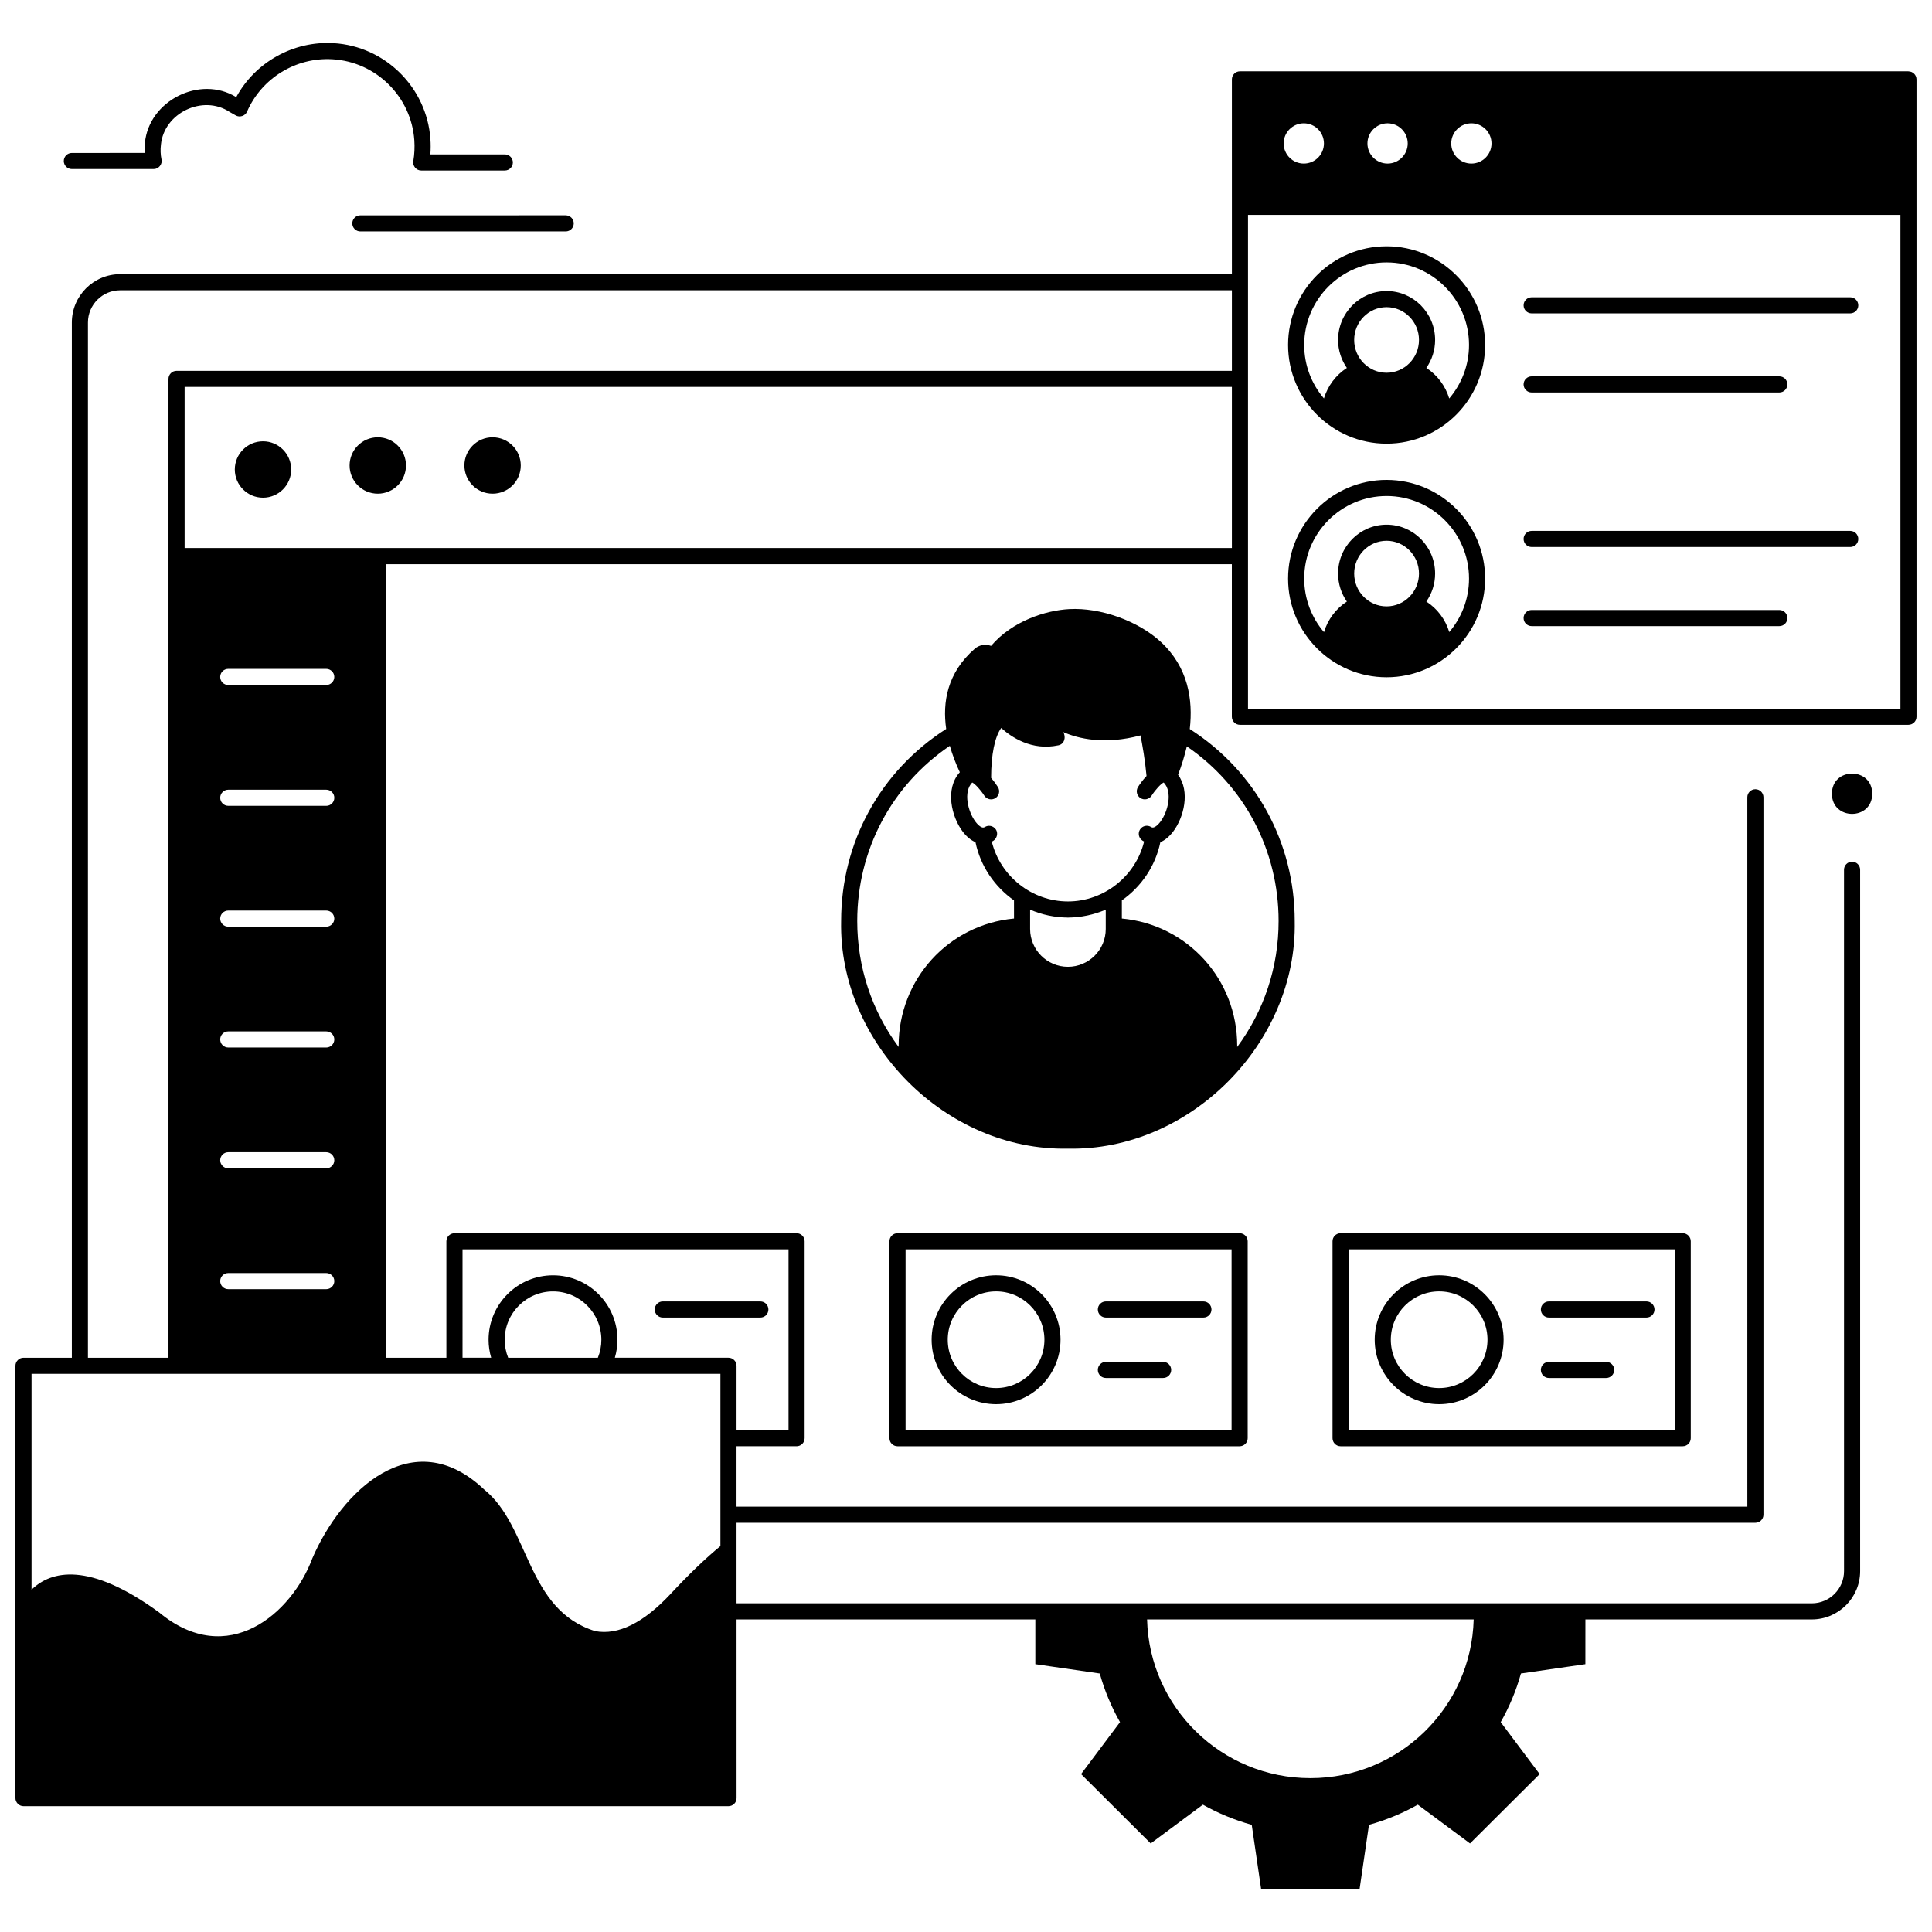
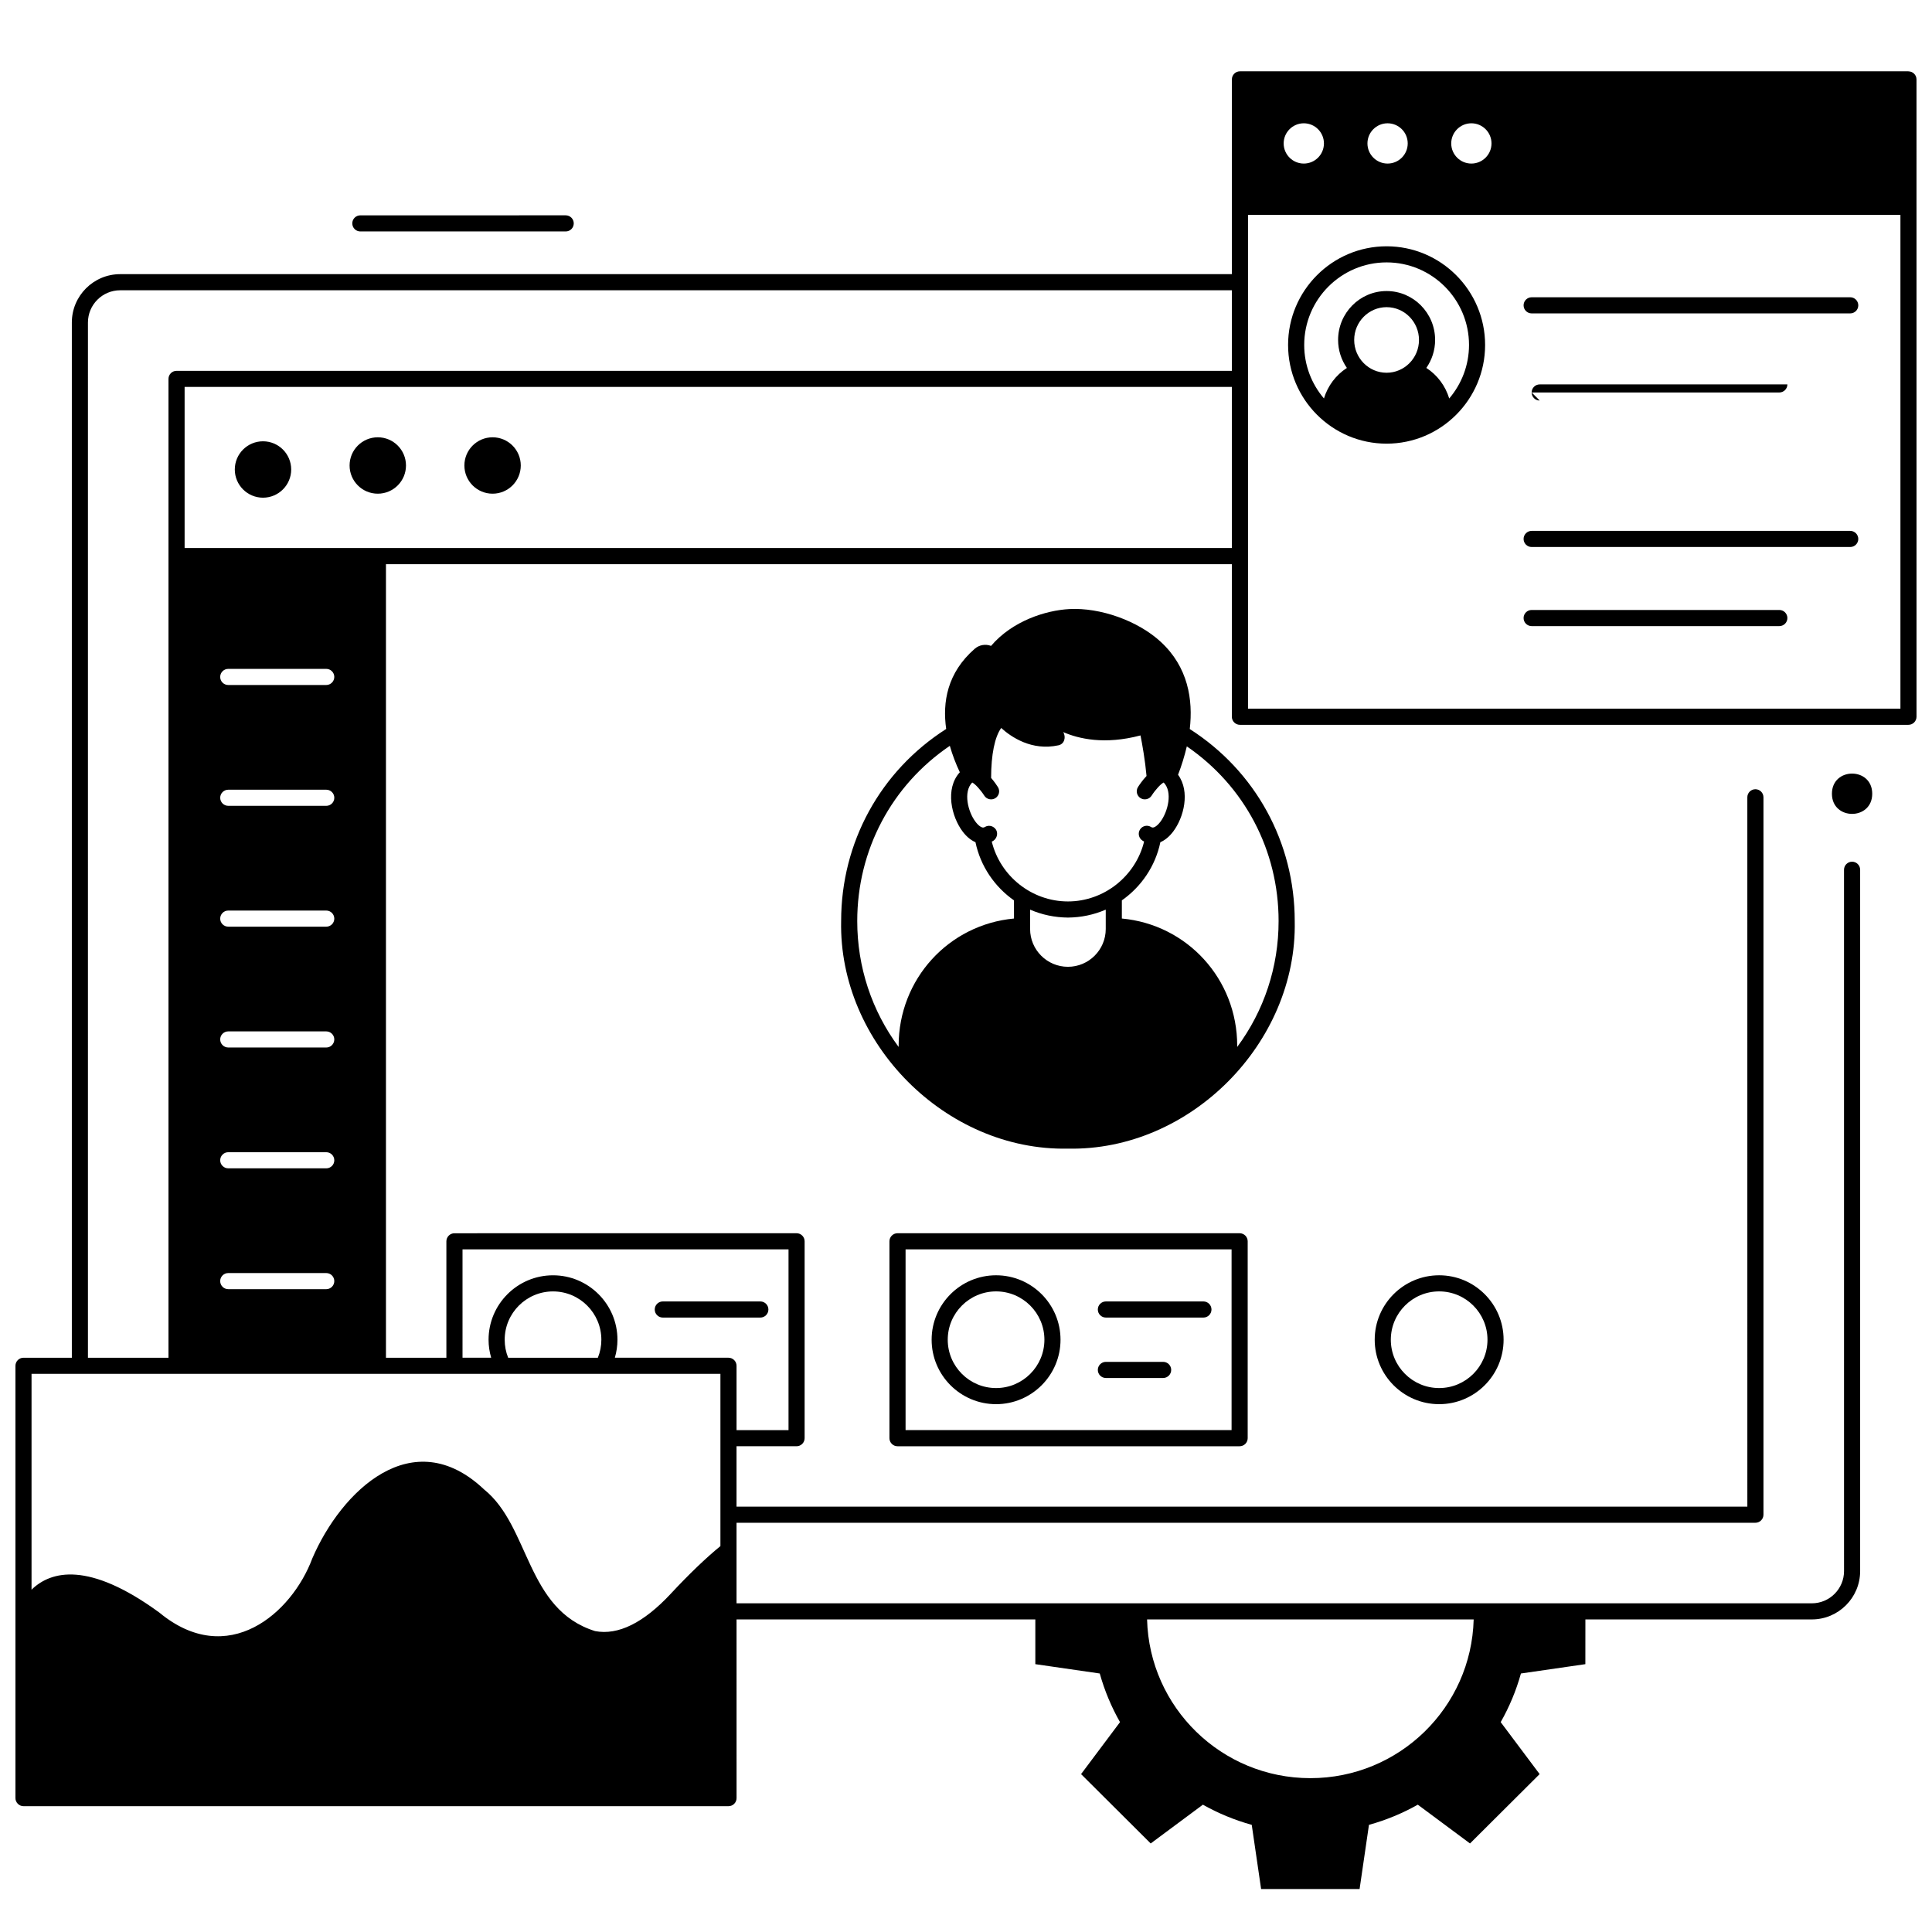
<svg xmlns="http://www.w3.org/2000/svg" width="800px" height="800px" version="1.1" viewBox="144 144 512 512">
  <defs>
    <clipPath id="a">
      <path d="m148.09 162h503.81v483h-503.81z" />
    </clipPath>
  </defs>
  <path d="m459.3 337.2c0.898-7.762-0.426-16.422-7.715-23.133-6.027-5.547-15.984-9.109-24.219-8.656-6.223 0.34-15.066 3.121-20.727 9.758-1.461-0.562-3.156-0.27-4.336 0.773-7.289 6.352-8.574 14.191-7.551 21.238-17.457 11.148-27.84 30.062-27.84 50.895-0.684 32.34 27.727 60.988 60.102 60.324 32.371 0.664 60.785-27.992 60.102-60.324-0.004-20.812-10.375-39.723-27.816-50.875zm-46.578 50.219c-17.301 1.602-30.574 16.027-30.574 33.711v0.324c-7.125-9.609-10.973-21.199-10.969-33.375 0-18.824 9.117-35.965 24.535-46.426 0.68 2.379 1.605 4.805 2.648 7-3.988 4.383-2.223 11.809 0.781 15.754 1.027 1.348 2.18 2.277 3.367 2.781 1.328 6.379 5.098 11.832 10.207 15.422zm24.312 2.769c0 5.527-4.496 10.023-10.023 10.023-5.527 0-10.023-4.496-10.023-10.023v-5.125c3.168 1.371 6.547 2.074 10.023 2.102 3.473-0.027 6.852-0.73 10.023-2.102zm-10.02-7.297c-9.578 0-17.938-6.695-20.184-15.859 1.473-0.582 1.949-2.613 0.684-3.656-0.668-0.582-1.637-0.699-2.434-0.254-0.047 0.027-0.094 0.043-0.141 0.074-0.852 0.555-2.144-1.051-2.394-1.383-2.039-2.676-3.336-7.973-0.895-10.441 0.75 0.359 2.207 1.934 3.195 3.484 0.629 0.992 1.949 1.289 2.945 0.66 0.996-0.629 1.293-1.949 0.66-2.945-0.309-0.488-0.949-1.438-1.797-2.414 0.012-6.184 0.957-10.844 2.676-13.234 2.574 2.34 8.039 6.141 15.16 4.594 1.613-0.324 2.074-2.215 1.27-3.508 4.047 1.77 10.949 3.422 20.484 0.887 0.484 2.445 1.223 6.586 1.598 10.75-1.082 1.141-1.895 2.348-2.258 2.918-0.629 0.996-0.336 2.312 0.66 2.945 0.992 0.629 2.312 0.336 2.945-0.656 0.988-1.551 2.445-3.125 3.195-3.484 2.441 2.469 1.145 7.766-0.895 10.441-0.25 0.328-1.543 1.938-2.398 1.379-0.984-0.648-2.309-0.379-2.957 0.605-0.648 0.984-0.375 2.309 0.605 2.957 0.004 0.004 0.008 0.004 0.016 0.008 0.145 0.098 0.293 0.184 0.445 0.262-2.254 9.176-10.613 15.871-20.188 15.871zm14.289 4.527v-4.809c5.113-3.59 8.879-9.043 10.207-15.422 1.188-0.5 2.34-1.434 3.367-2.781 2.859-3.75 4.586-10.648 1.32-15.086 0.949-2.438 1.719-4.977 2.324-7.523 15.289 10.473 24.32 27.551 24.32 46.285 0.008 12.176-3.844 23.766-10.969 33.375v-0.324c0.004-17.688-13.266-32.113-30.57-33.715z" />
  <path d="m282.01 267.36c0 4.125-3.344 7.473-7.469 7.473-4.129 0-7.473-3.348-7.473-7.473 0-4.129 3.344-7.473 7.473-7.473 4.125 0 7.469 3.344 7.469 7.473" />
  <path d="m251.59 267.36c0 4.125-3.348 7.473-7.473 7.473-4.129 0-7.473-3.348-7.473-7.473 0-4.129 3.344-7.473 7.473-7.473 4.125 0 7.473 3.344 7.473 7.473" />
  <path d="m221.17 268.42c0 4.125-3.348 7.473-7.473 7.473s-7.473-3.348-7.473-7.473 3.348-7.473 7.473-7.473 7.473 3.348 7.473 7.473" />
  <path d="m319.65 493.17h25.848c1.18 0 2.137-0.957 2.137-2.137 0-1.18-0.957-2.137-2.137-2.137h-25.848c-1.18 0-2.137 0.957-2.137 2.137 0 1.18 0.957 2.137 2.137 2.137z" />
  <path d="m381.85 470.82c-1.18 0-2.137 0.957-2.137 2.137v52.176c0 1.18 0.957 2.137 2.137 2.137h90.664c1.18 0 2.137-0.957 2.137-2.137v-52.176c0-1.18-0.957-2.137-2.137-2.137zm88.531 52.176h-86.395v-47.906h86.395z" />
  <path d="m407.97 516.12c9.418 0 17.078-7.66 17.078-17.078s-7.66-17.078-17.078-17.078c-9.418 0-17.078 7.66-17.078 17.078s7.66 17.078 17.078 17.078zm0-29.887c7.062 0 12.809 5.746 12.809 12.809s-5.746 12.809-12.809 12.809-12.809-5.746-12.809-12.809 5.746-12.809 12.809-12.809z" />
  <path d="m437.07 509.18h15.172c1.18 0 2.137-0.957 2.137-2.137s-0.957-2.137-2.137-2.137h-15.172c-1.18 0-2.137 0.957-2.137 2.137s0.957 2.137 2.137 2.137z" />
  <path d="m437.07 493.17h25.848c1.18 0 2.137-0.957 2.137-2.137 0-1.18-0.957-2.137-2.137-2.137h-25.848c-1.18 0-2.137 0.957-2.137 2.137 0 1.18 0.957 2.137 2.137 2.137z" />
-   <path d="m499.27 470.82c-1.18 0-2.137 0.957-2.137 2.137v52.176c0 1.18 0.957 2.137 2.137 2.137h90.664c1.18 0 2.137-0.957 2.137-2.137v-52.176c0-1.18-0.957-2.137-2.137-2.137zm88.531 52.176h-86.395v-47.906h86.395z" />
  <path d="m525.39 516.12c9.418 0 17.078-7.66 17.078-17.078s-7.66-17.078-17.078-17.078-17.078 7.66-17.078 17.078 7.66 17.078 17.078 17.078zm0-29.887c7.062 0 12.809 5.746 12.809 12.809s-5.746 12.809-12.809 12.809-12.809-5.746-12.809-12.809 5.746-12.809 12.809-12.809z" />
-   <path d="m554.48 509.18h15.172c1.18 0 2.137-0.957 2.137-2.137s-0.957-2.137-2.137-2.137h-15.172c-1.18 0-2.137 0.957-2.137 2.137 0.004 1.18 0.961 2.137 2.137 2.137z" />
-   <path d="m554.48 493.17h25.848c1.18 0 2.137-0.957 2.137-2.137 0-1.18-0.957-2.137-2.137-2.137h-25.848c-1.18 0-2.137 0.957-2.137 2.137 0.004 1.18 0.961 2.137 2.137 2.137z" />
  <path d="m511.46 209.27c-14.395 0-26.105 11.73-26.105 26.152 0 14.418 11.711 26.152 26.105 26.152 14.395 0 26.109-11.73 26.109-26.152 0-14.418-11.715-26.152-26.109-26.152zm0 33.512c-4.734 0-8.586-3.898-8.586-8.691 0-4.793 3.852-8.691 8.586-8.691s8.586 3.898 8.586 8.691c0 4.793-3.852 8.691-8.586 8.691zm16.598 6.824c-0.996-3.32-3.144-6.219-6.066-8.102 1.461-2.106 2.328-4.656 2.328-7.414 0-7.148-5.766-12.961-12.855-12.961s-12.855 5.812-12.855 12.961c0 2.758 0.867 5.312 2.328 7.418-2.922 1.883-5.078 4.773-6.078 8.09-3.254-3.824-5.231-8.766-5.231-14.176 0-12.066 9.797-21.883 21.836-21.883 12.043 0 21.84 9.816 21.84 21.883-0.004 5.414-1.988 10.359-5.246 14.184z" />
-   <path d="m549.9 248.01h65.637c1.18 0 2.137-0.957 2.137-2.137s-0.957-2.137-2.137-2.137h-65.637c-1.18 0-2.137 0.957-2.137 2.137 0.004 1.18 0.961 2.137 2.137 2.137z" />
+   <path d="m549.9 248.01h65.637c1.18 0 2.137-0.957 2.137-2.137h-65.637c-1.18 0-2.137 0.957-2.137 2.137 0.004 1.18 0.961 2.137 2.137 2.137z" />
  <path d="m634.33 222.78h-84.426c-1.18 0-2.137 0.957-2.137 2.137 0 1.18 0.957 2.137 2.137 2.137h84.426c1.18 0 2.137-0.957 2.137-2.137-0.004-1.18-0.957-2.137-2.137-2.137z" />
-   <path d="m511.46 271.18c-14.395 0-26.105 11.73-26.105 26.152 0 14.418 11.711 26.152 26.105 26.152 14.395 0 26.109-11.73 26.109-26.152s-11.715-26.152-26.109-26.152zm0 33.512c-4.734 0-8.586-3.898-8.586-8.691s3.852-8.691 8.586-8.691 8.586 3.898 8.586 8.691c0 4.789-3.852 8.691-8.586 8.691zm16.609 6.812c-1-3.316-3.156-6.211-6.074-8.094 1.461-2.102 2.324-4.656 2.324-7.41 0-7.148-5.766-12.961-12.855-12.961s-12.855 5.812-12.855 12.961c0 2.758 0.867 5.312 2.328 7.418-2.922 1.883-5.066 4.781-6.066 8.102-3.262-3.824-5.242-8.773-5.242-14.188 0-12.066 9.797-21.883 21.836-21.883 12.043 0 21.84 9.816 21.84 21.883-0.004 5.406-1.98 10.352-5.234 14.172z" />
  <path d="m615.54 305.65h-65.637c-1.18 0-2.137 0.957-2.137 2.137 0 1.18 0.957 2.137 2.137 2.137h65.637c1.18 0 2.137-0.957 2.137-2.137-0.004-1.18-0.957-2.137-2.137-2.137z" />
  <path d="m634.33 284.69h-84.426c-1.18 0-2.137 0.957-2.137 2.137 0 1.18 0.957 2.137 2.137 2.137h84.426c1.18 0 2.137-0.957 2.137-2.137-0.004-1.18-0.957-2.137-2.137-2.137z" />
  <g clip-path="url(#a)">
    <path d="m649.77 162.9h-177.17c-1.18 0-2.137 0.957-2.137 2.137v0.098l0.004 51.52h-294.62c-7.062 0-12.809 5.746-12.809 12.809v274.35h-12.809c-1.18 0-2.137 0.957-2.137 2.137v114.57c-0.016 1.145 0.988 2.152 2.137 2.137h186.83c1.18 0 2.137-0.957 2.137-2.137v-0.062l-0.004-47.293h79.18v11.855l17.074 2.473c1.27 4.547 3.082 8.867 5.367 12.891l-10.32 13.773 18.453 18.379 13.832-10.277c4.039 2.277 8.379 4.078 12.945 5.344l2.484 17.004h26.098l2.484-17.004c4.566-1.266 8.906-3.066 12.945-5.344l13.832 10.277 18.453-18.379-10.32-13.773c2.285-4.023 4.098-8.344 5.363-12.891l17.074-2.473 0.008-11.855h60.004c7.062 0 12.809-5.746 12.809-12.809v-185.86c0-1.18-0.957-2.137-2.137-2.137-1.18 0-2.137 0.957-2.137 2.137l0.004 185.86c0 4.707-3.832 8.539-8.539 8.539h-284.96v-21.348h270.01c1.18 0 2.137-0.957 2.137-2.137v-190.12c0-1.18-0.957-2.137-2.137-2.137-1.18 0-2.137 0.957-2.137 2.137l0.004 187.99h-267.88v-16.012h15.91c1.18 0 2.137-0.957 2.137-2.137v-52.176c0-1.18-0.957-2.137-2.137-2.137l-90.664 0.008c-1.18 0-2.137 0.957-2.137 2.137v30.855l-16.012-0.004v-210.3h224.17v40.43c0 1.18 0.957 2.137 2.137 2.137h177.17c1.18 0 2.137-0.957 2.137-2.137l-0.004-168.8v-0.098c0-1.18-0.953-2.133-2.133-2.133zm-158.51 452.33c-23.531 0-42.668-18.73-43.273-42.062h86.551c-0.609 23.328-19.746 42.062-43.277 42.062zm48.004-433.22c0 2.945-2.391 5.336-5.336 5.336-2.945 0-5.336-2.391-5.336-5.336 0-2.945 2.391-5.336 5.336-5.336 2.945 0 5.336 2.391 5.336 5.336zm-22.203 0c0 2.945-2.391 5.336-5.336 5.336-2.945 0-5.336-2.391-5.336-5.336 0-2.945 2.391-5.336 5.336-5.336 2.945 0 5.336 2.391 5.336 5.336zm-22.203 0c0 2.945-2.391 5.336-5.336 5.336-2.945 0-5.336-2.391-5.336-5.336 0-2.945 2.391-5.336 5.336-5.336 2.945 0 5.336 2.391 5.336 5.336zm-327.55 47.457c0-4.707 3.832-8.539 8.539-8.539h294.62v21.348h-279.68c-1.18 0-2.137 0.957-2.137 2.137v259.41l-21.344-0.004zm37.184 155.84h25.965c1.18 0 2.137 0.957 2.137 2.137s-0.957 2.137-2.137 2.137l-25.965-0.004c-1.18 0-2.137-0.957-2.137-2.137 0.004-1.176 0.957-2.133 2.137-2.133zm-2.133-29.887c0-1.18 0.957-2.137 2.137-2.137h25.965c1.18 0 2.137 0.957 2.137 2.137 0 1.18-0.957 2.137-2.137 2.137l-25.969-0.004c-1.18 0-2.133-0.953-2.133-2.133zm2.133 61.91h25.965c1.18 0 2.137 0.957 2.137 2.137 0 1.18-0.957 2.137-2.137 2.137l-25.965-0.004c-1.18 0-2.137-0.957-2.137-2.137 0.004-1.18 0.957-2.133 2.137-2.133zm0 32.02h25.965c1.18 0 2.137 0.957 2.137 2.137 0 1.18-0.957 2.137-2.137 2.137l-25.965-0.004c-1.18 0-2.137-0.957-2.137-2.137 0.004-1.176 0.957-2.133 2.137-2.133zm0 32.023h25.965c1.18 0 2.137 0.957 2.137 2.137 0 1.18-0.957 2.137-2.137 2.137l-25.965-0.004c-1.18 0-2.137-0.957-2.137-2.137 0.004-1.176 0.957-2.133 2.137-2.133zm25.965-155.84h-25.965c-1.18 0-2.137-0.957-2.137-2.137s0.957-2.137 2.137-2.137h25.965c1.18 0 2.137 0.957 2.137 2.137-0.004 1.18-0.957 2.137-2.137 2.137zm91.301 240.83c-7.203 7.727-13.949 11.055-20.035 9.898-18.328-5.699-17.254-27.707-29.395-37.508-18.961-17.988-37.863 0.355-45.562 18.242-5.418 14.547-22.371 29.398-40.562 14.336-18.762-13.691-28.664-10.938-33.668-6.215-0.062 0.059-0.117 0.129-0.176 0.188v-57.223h182.56v45.652c-3.828 3.125-8.246 7.356-13.164 12.629zm-44.008-67.316c0-7.062 5.746-12.809 12.809-12.809s12.809 5.746 12.809 12.809c0 1.652-0.312 3.25-0.926 4.766h-23.77c-0.609-1.516-0.922-3.113-0.922-4.766zm-11.176-23.953h86.395v47.906h-13.777v-17.051c0-1.18-0.957-2.137-2.137-2.137h-30.113c0.453-1.547 0.691-3.156 0.691-4.766 0-9.418-7.66-17.078-17.078-17.078-9.418 0-17.078 7.66-17.078 17.078 0 1.613 0.238 3.219 0.691 4.766h-7.594zm-73.648-185.86v-42.695h277.54v42.695zm281.81 42.566v-130.85h172.9v130.85z" />
  </g>
  <path d="m640.16 354.35c0 7.117-10.68 7.117-10.68 0 0-7.121 10.68-7.121 10.68 0" />
-   <path d="m163.04 188.8h21.668c1.312 0.031 2.387-1.285 2.09-2.562-0.258-1.258-0.312-2.555-0.156-3.863 0.801-8.477 11.145-13.414 18.242-8.695l1.582 0.895c1.059 0.629 2.543 0.133 3.008-1.004 3.867-8.871 12.965-14.453 22.656-13.867 11.547 0.691 20.863 9.906 21.668 21.445 0.129 1.867 0.039 3.734-0.266 5.551-0.246 1.258 0.824 2.519 2.106 2.488h22.141c1.18 0 2.137-0.957 2.137-2.137s-0.957-2.137-2.137-2.137h-19.73c0.102-1.348 0.105-2.711 0.012-4.07-0.953-13.668-11.988-24.594-25.672-25.41-10.676-0.621-20.746 5.047-25.785 14.301-9.59-5.891-23.16 0.914-24.203 12.145-0.105 0.887-0.137 1.773-0.098 2.648l-19.262 0.004c-1.18 0-2.137 0.957-2.137 2.137 0 1.176 0.957 2.133 2.137 2.133z" />
  <path d="m237.36 203.2c0 1.18 0.957 2.137 2.137 2.137h54.418c1.18 0 2.137-0.957 2.137-2.137 0-1.18-0.957-2.137-2.137-2.137l-54.418 0.004c-1.18 0-2.137 0.953-2.137 2.133z" />
</svg>